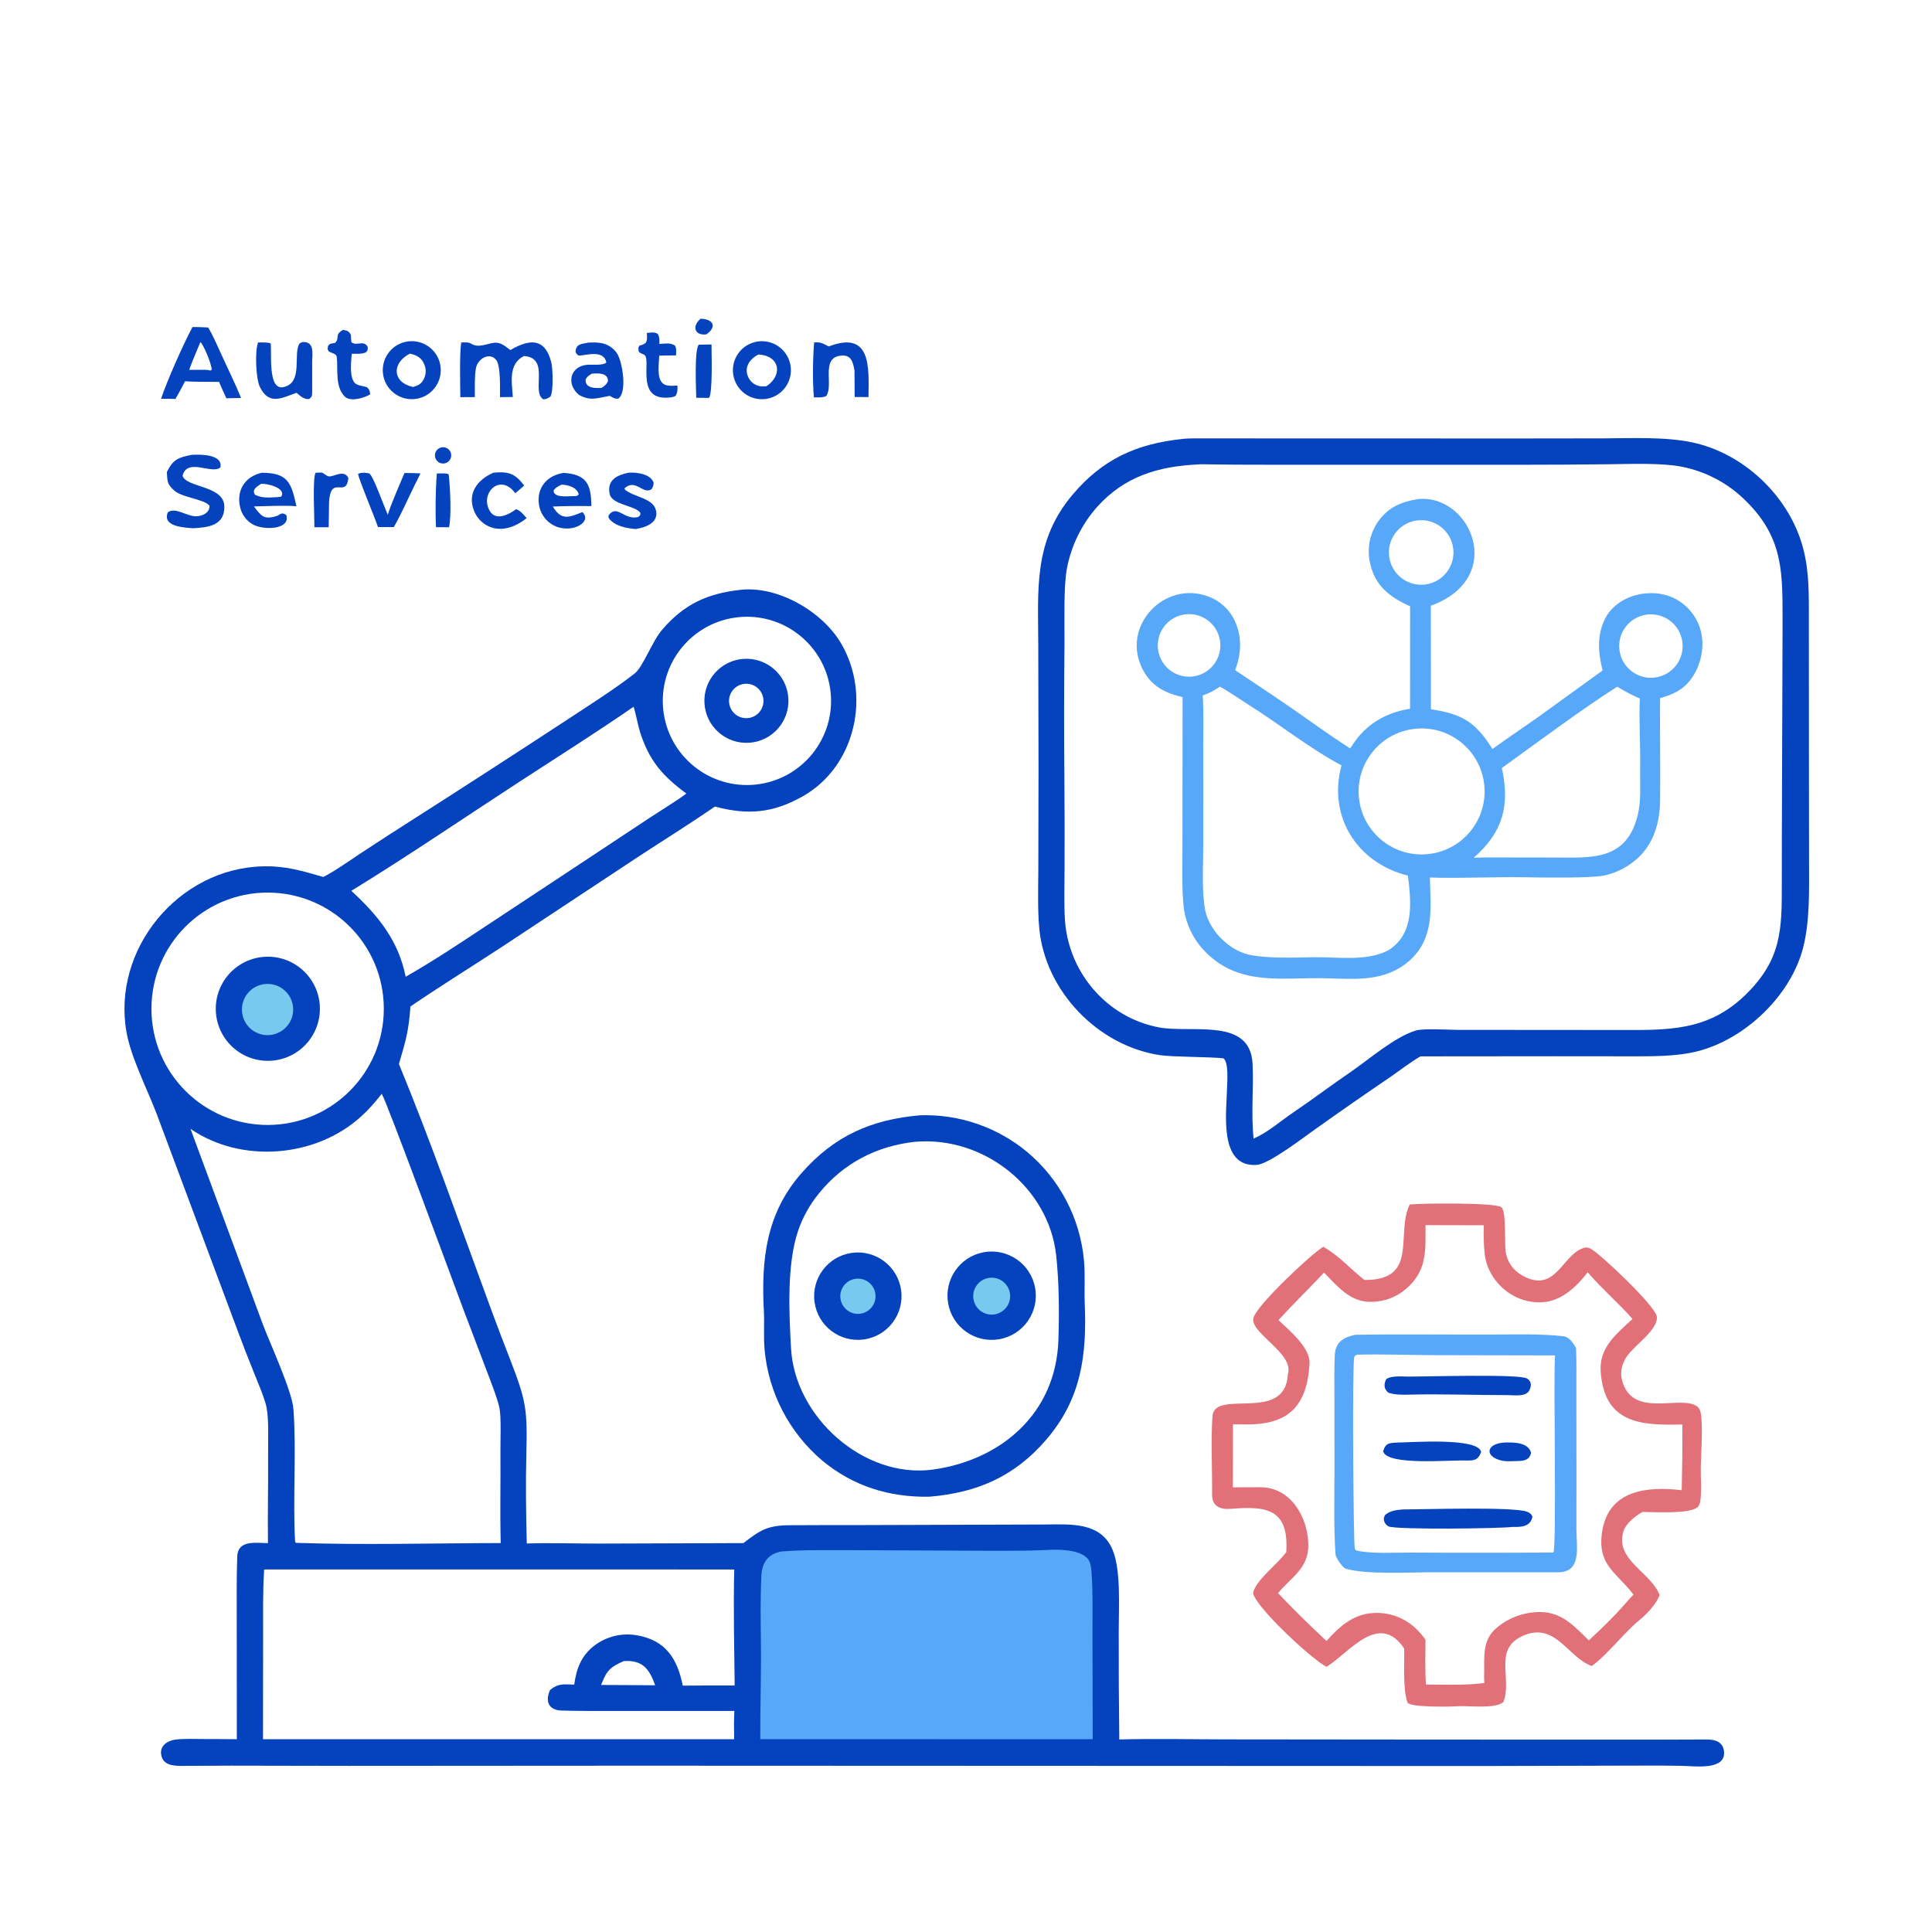
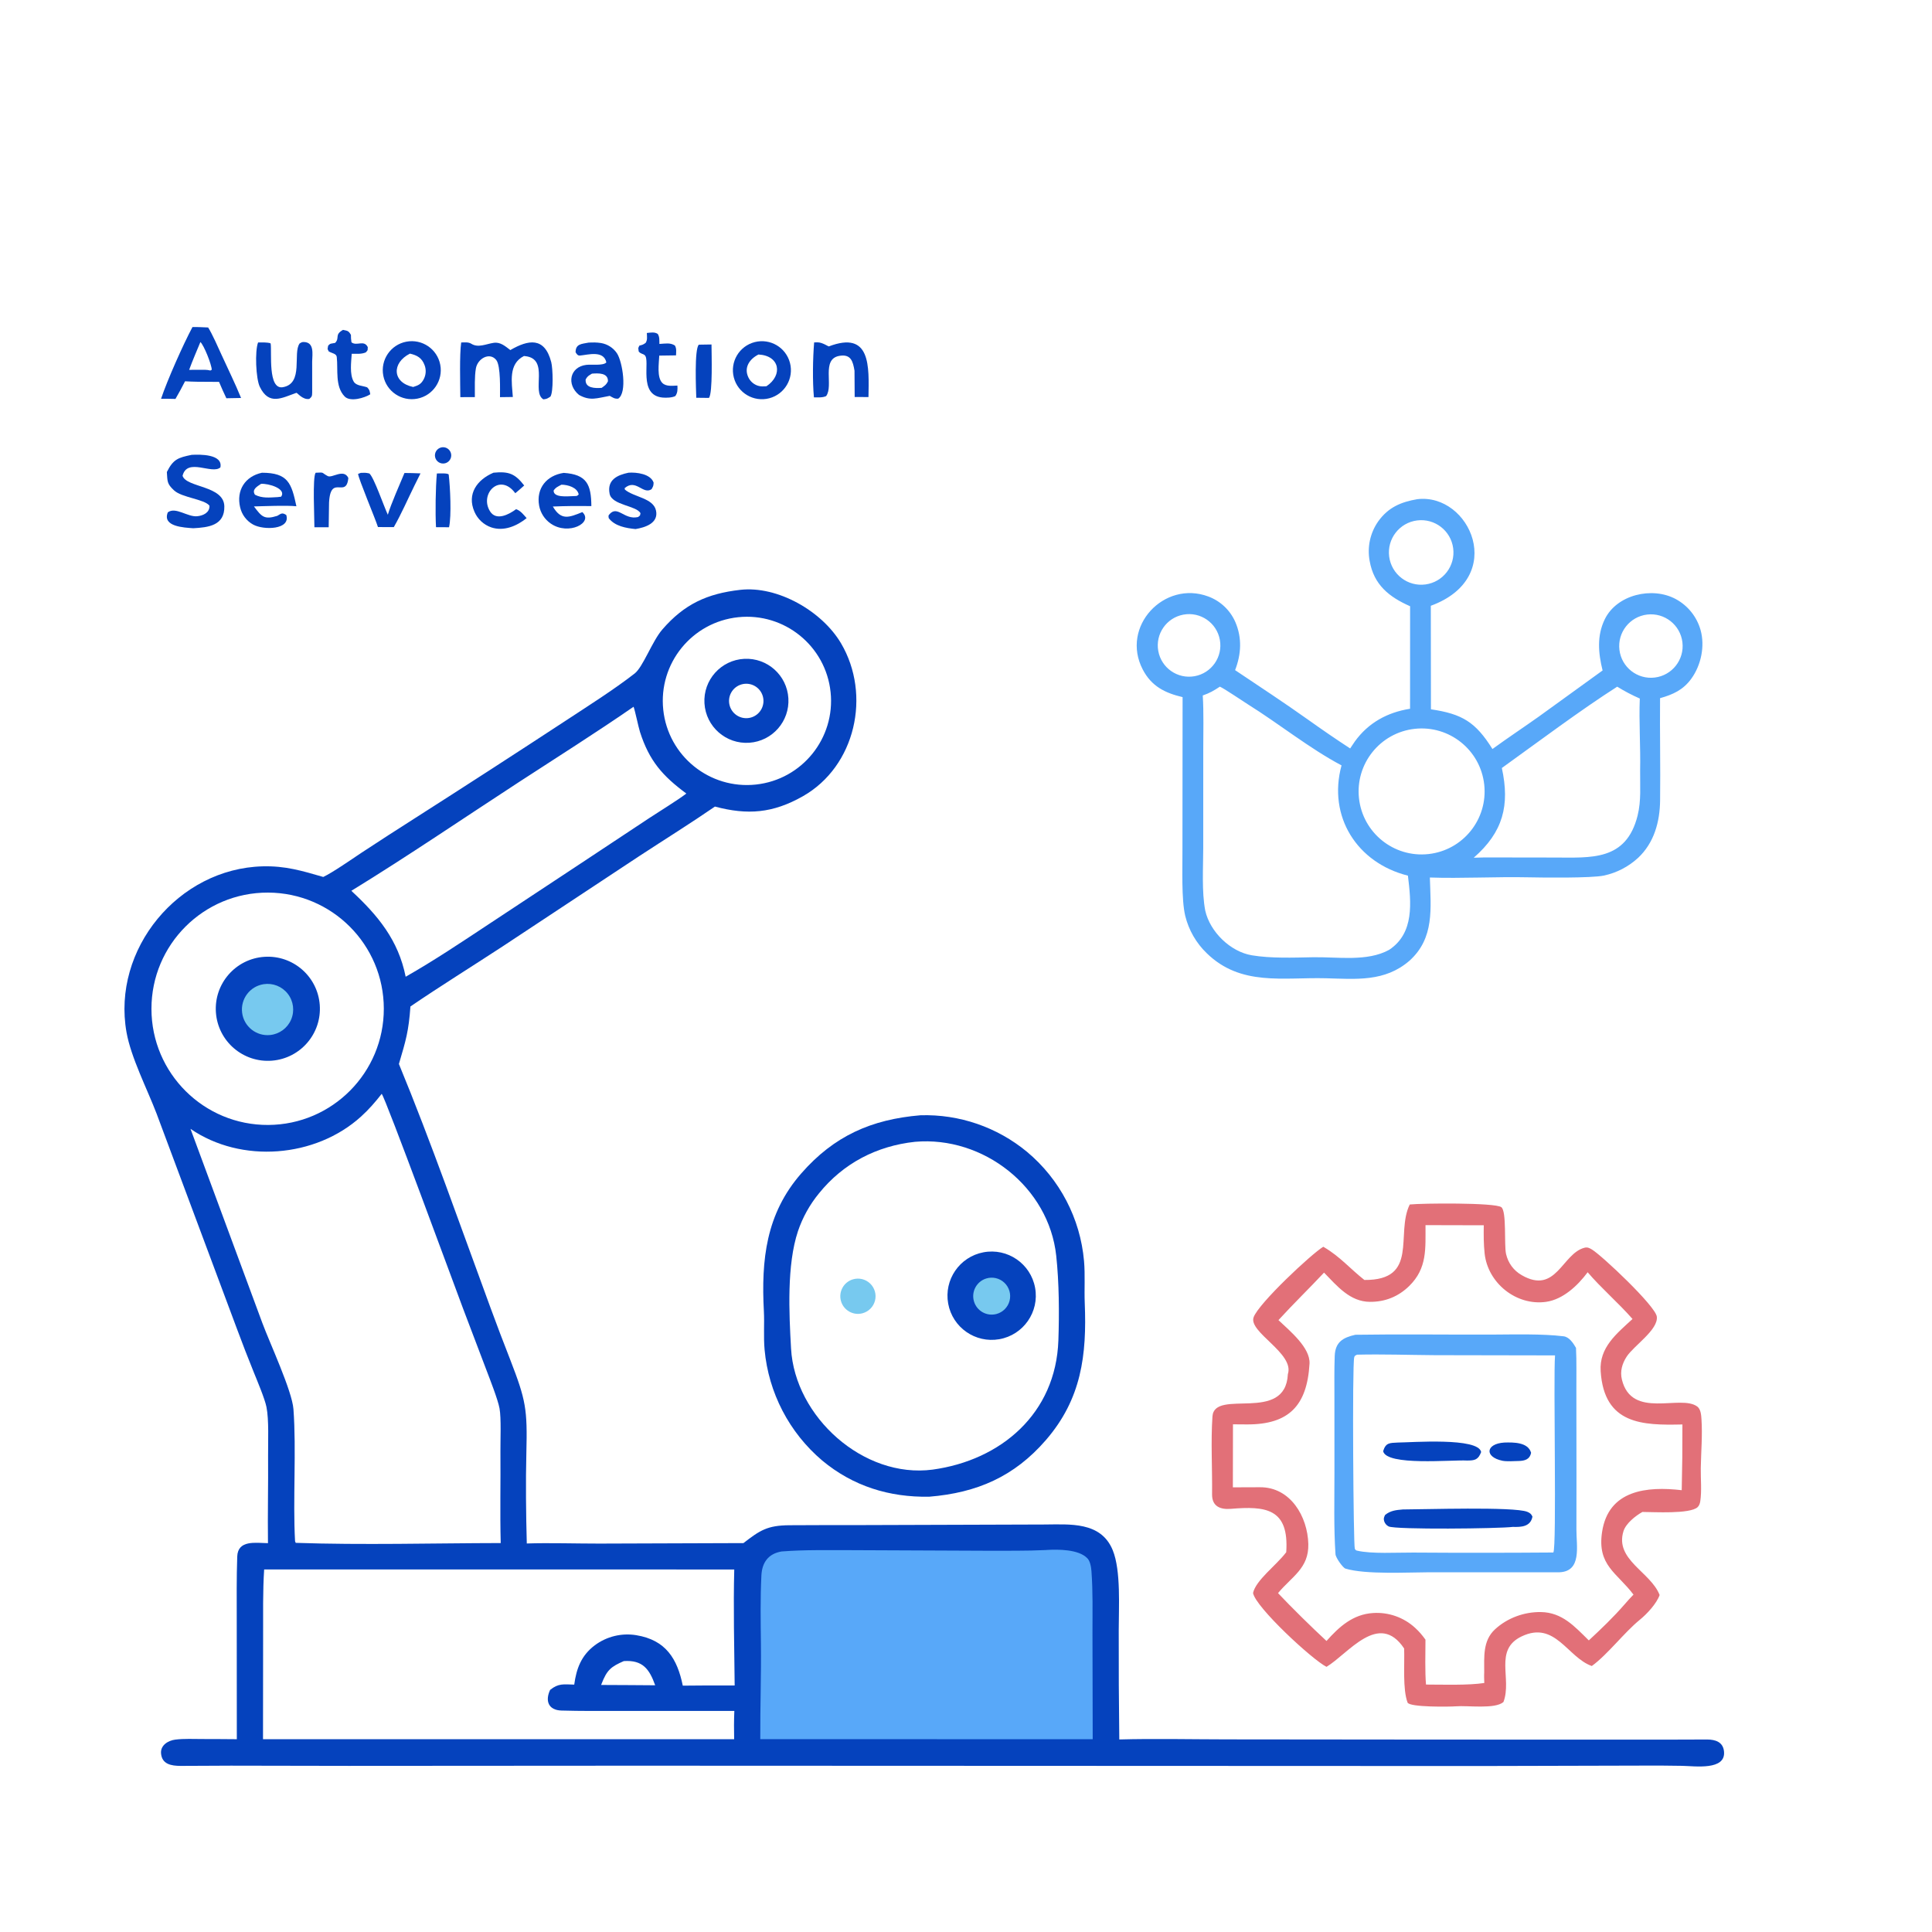
<svg xmlns="http://www.w3.org/2000/svg" width="381" height="381" viewBox="0 0 381 381">
  <path fill="#0542BD" transform="matrix(0.372 0 0 0.372 -0.002 0)" d="M392.348 312.699C412.273 310.396 435.845 324.055 445.857 341.04C461.937 368.319 453.624 406.261 425.55 422.148C409.697 431.12 396.3 432.184 379.008 427.58C366.659 436.09 351.738 445.423 339.007 453.76L266.421 501.734C250.051 512.452 233.797 522.505 217.585 533.548C216.64 546.697 215.219 551.365 211.475 564.036C228.49 605.232 244.477 651.04 259.976 693.121C263.385 702.404 266.895 711.65 270.506 720.856C278.819 742.337 279.627 746.969 279.041 770.247C278.661 785.345 278.845 803.1 279.269 818.232C290.98 817.834 305.787 818.304 317.708 818.289L394.122 818.03C402.899 811.216 406.848 808.644 418.459 808.559C431.447 808.464 444.491 808.484 457.477 808.476L520.049 808.278L553.506 808.171C567.089 808.12 583.61 806.473 589.879 821.768C594.326 832.619 593.054 852.295 593.07 864.249C593.021 883.542 593.12 902.835 593.367 922.127C611.64 921.622 631.975 922.064 650.416 922.083L758.02 922.189L858.029 922.222C873.701 922.224 889.395 922.25 905.066 922.149C909.42 922.183 913.366 923.472 913.922 928.348C915.107 938.72 898.433 936.224 891.773 936.107C884.635 935.979 877.496 935.939 870.357 935.987L784.125 936.205L336.82 936.032L184.776 936.127L122.333 936.016C113.472 935.997 104.572 936.168 95.753 936.138C90.792 936.122 85.859 935.269 85.376 929.515C85.013 925.176 89.157 922.676 92.937 922.205C97.677 921.613 102.6 921.905 107.399 921.894C113.441 921.88 119.509 921.952 125.558 921.99L125.548 920.891L125.508 858.951C125.503 847.67 125.372 836.436 125.769 825.162C126.082 816.247 135.466 817.948 142.061 818.062C141.861 802.664 142.243 787.116 142.123 771.722C142.066 764.452 142.64 752.685 141.254 745.841C140.352 741.389 136.305 731.854 134.506 727.381C131.436 719.801 128.48 712.175 125.639 704.506L82.968 590.239C77.983 577.217 69.447 560.623 67.068 547.214C59.264 503.226 94.568 460.42 139.223 459.265C151.224 458.955 159.955 461.583 171.378 464.893C176.576 462.415 186.499 455.461 191.666 452.04C201.075 445.852 210.532 439.739 220.037 433.7C246.76 416.648 273.377 399.432 299.888 382.052C311.6 374.349 325.516 365.556 336.449 357.034C340.894 353.57 345.69 340.007 351.094 333.742C362.778 320.198 374.974 314.681 392.348 312.699ZM100.992 598.426L139.125 701.463C143.048 712.024 154.854 737.388 155.566 746.989C157.177 768.707 155.21 795.149 156.424 817.06L156.777 817.896C192.111 819.111 229.915 818.068 265.446 818.007C265.022 801.874 265.44 785.56 265.294 769.427C265.241 763.529 265.78 751.827 264.804 746.559C263.928 741.835 259.578 730.792 257.778 726.057L245.469 693.653C240.955 681.684 204.214 581.651 202.348 579.869C198.907 584.28 195.533 588.17 191.373 591.938C167.284 613.757 127.92 616.937 100.992 598.426ZM389.292 907.006L328.431 906.998C318.154 907.005 307.931 907.091 297.659 906.794C290.635 906.591 288.926 901.575 291.643 895.841C296.071 892.278 298.788 892.9 304.418 893.05C305.571 884.572 308.114 877.635 315.317 872.201C321.629 867.499 329.584 865.568 337.349 866.855C352.97 869.436 359.046 879.309 361.963 893.598C371.13 893.492 380.299 893.462 389.467 893.506C389.263 873.699 388.723 851.696 389.249 832.017L140.042 831.995C139.297 843.26 139.512 856.094 139.486 867.504L139.434 921.98L389.193 922.006C389.079 916.688 389.075 912.356 389.292 907.006ZM330.693 880.581C323.882 883.552 321.75 885.298 318.905 892.629L318.675 893.232L333.875 893.307C338.362 893.299 342.849 893.331 347.336 893.403C344.264 884.832 340.717 879.901 330.693 880.581ZM142.25 596.363C176.15 596.162 203.513 568.602 203.474 534.702C203.434 500.801 176.006 473.306 142.106 473.183C107.975 473.059 80.252 500.715 80.292 534.846C80.332 568.977 108.119 596.567 142.25 596.363ZM363.854 420.677C351.292 411.363 344.22 403.441 339.272 388.014C338.457 385.475 336.627 376.504 335.873 374.665C316.068 388.361 295.416 401.363 275.208 414.527C245.862 433.642 216.102 453.935 186.259 472.239C200.305 485.249 211.178 498.343 215.061 517.793C230.215 509.159 244.374 499.667 258.903 490.058L304.705 459.818L344.306 433.602C349.527 430.149 359.139 424.273 363.854 420.677ZM391.356 327.197C366.821 329.746 349.013 351.725 351.609 376.255C354.206 400.785 376.22 418.55 400.745 415.905C425.202 413.268 442.907 391.328 440.318 366.866C437.729 342.404 415.823 324.656 391.356 327.197Z" />
  <path fill="#58A8F9" transform="matrix(0.372 0 0 0.372 -0.002 0)" d="M554.112 821.721L554.817 821.673C560.991 821.288 571.696 821.32 576.262 825.917C577.911 827.33 578.443 830.739 578.606 832.902C579.415 843.621 579.143 854.699 579.148 865.454L579.272 921.996L429.25 921.964L403.047 921.966C402.954 905.102 403.591 888.161 403.387 871.269C403.243 859.286 403.04 847.207 403.634 835.241C403.976 828.35 407.238 823.689 414.304 822.468C426.47 821.503 439.088 821.797 451.325 821.771L523.172 822.081C533.211 822.053 544.17 822.204 554.112 821.721Z" />
  <path fill="#0542BD" transform="matrix(0.372 0 0 0.372 -0.002 0)" d="M140.2 507.23C155.322 506.245 168.41 517.638 169.519 532.752C170.628 547.865 159.343 561.046 144.238 562.279C128.958 563.526 115.59 552.08 114.469 536.79C113.347 521.501 124.901 508.227 140.2 507.23Z" />
  <path fill="#77C9EF" transform="matrix(0.372 0 0 0.372 -0.002 0)" d="M139.764 521.738C144.64 520.984 149.542 522.933 152.569 526.829C155.596 530.726 156.273 535.957 154.338 540.495C152.402 545.034 148.158 548.166 143.25 548.678C135.917 549.444 129.312 544.221 128.366 536.909C127.42 529.597 132.478 522.865 139.764 521.738Z" />
  <path fill="#0542BD" transform="matrix(0.372 0 0 0.372 -0.002 0)" d="M394.575 349.26C406.783 348.645 417.208 357.978 417.941 370.179C418.674 382.381 409.442 392.896 397.248 393.746C384.887 394.608 374.197 385.221 373.453 372.853C372.71 360.484 382.199 349.885 394.575 349.26ZM398.129 380.368C402.96 378.981 405.761 373.95 404.395 369.113C403.03 364.277 398.011 361.454 393.168 362.798C388.296 364.151 385.452 369.208 386.826 374.074C388.2 378.941 393.269 381.763 398.129 380.368Z" />
-   <path fill="#0542BD" transform="matrix(0.372 0 0 0.372 -0.002 0)" d="M626.795 232.702C627.874 232.49 631.366 232.409 632.478 232.401L803.808 232.449L850.229 232.39C865.063 232.316 882.874 231.479 897.203 234.546C922.085 239.872 943.858 259.003 953.212 282.539C958.085 294.801 958.844 306.517 958.905 319.676L958.981 422.08L959.027 457.316C959.038 471.822 959.496 488.385 955.868 502.438C949.319 527.804 925.298 550.742 900.084 557.256C888.622 560.217 874.877 559.968 863.011 559.969L825.75 559.933L753.033 559.998C747.877 562.95 742.135 567.43 737.113 570.896C723.694 580.003 710.378 589.261 697.168 598.668C690.748 603.18 672.788 617.039 666.292 617.523C645.745 619.054 650.281 589.176 650.491 576.499C650.526 574.387 651.525 563.103 648.557 561.038C642.06 560.24 621.627 560.361 614.972 559.363C581.952 554.412 553.969 525.297 550.935 492.028C550.009 481.866 550.407 470.688 550.442 460.437L550.548 407.519L550.413 342.217C550.351 312.412 547.731 286.915 568.606 262.232C584.603 243.319 602.448 235.304 626.795 232.702ZM664.574 603.59C672.081 600.332 678.732 594.389 685.697 589.665C696.094 582.613 705.286 575.602 715.861 568.386C725.318 561.934 739.928 549.232 750.893 546.232C754.868 545.144 768.183 545.937 772.811 545.952L816.75 545.988L856.486 546.019C883.523 546.016 905.426 547.28 926.105 526.609C944.552 508.168 944.614 492.431 944.577 468.281L944.619 439.883L944.976 331.643C944.911 304.544 946.041 285.76 925.499 265.525C916.129 256.147 904.151 249.809 891.126 247.338C880.388 245.322 864.009 245.989 852.711 246.108C837.436 246.286 822.161 246.378 806.885 246.383L678.071 246.387C664.298 246.384 650.521 246.346 636.748 246.107C636.213 246.098 635.471 246.172 634.934 246.219C614.048 247.237 596.15 252.524 581.679 268.655C573.38 277.976 567.8 289.398 565.547 301.674C563.811 310.811 564.372 330.387 564.315 340.785C564.053 365.16 564.037 389.536 564.268 413.91C564.398 429.653 564.423 445.396 564.344 461.138C564.33 469.209 564.038 479.612 564.534 487.522C565.618 504.239 573.341 519.829 585.983 530.82C594.191 537.995 604.194 542.803 614.922 544.731C632.434 547.719 662.797 539.393 664.017 563.89C664.662 576.83 663.149 590.423 664.574 603.59Z" />
  <path fill="#58A8F9" transform="matrix(0.372 0 0 0.372 -0.002 0)" d="M751.317 264.629C779.29 261.237 799.315 306.175 758.508 321.138L758.575 376.013C775.172 378.475 782.235 382.762 791.183 397.071C799.085 391.313 807.698 385.608 815.749 379.889L849.57 355.431C847.298 346.254 846.449 337.028 850.748 328.249C857.171 315.132 875.944 310.875 888.343 317.567C894.786 321.037 899.543 326.975 901.521 334.02C903.904 342.559 901.787 352.619 896.633 359.759C892.29 365.776 886.838 368.207 880.039 370.118C879.873 388.18 880.281 406.345 880.057 424.412C879.917 435.706 876.884 446.821 868.385 454.775C863.28 459.48 857.002 462.724 850.21 464.166C843.656 465.559 817.71 465.248 810.021 465.079C793.419 464.715 774.338 465.763 758.005 465.184C758.464 481.524 760.569 497.293 747.157 509.333C734.077 520.626 718.9 519.01 702.847 518.597C680.147 518.013 657.782 522.909 639.759 505.354C634.137 499.953 630.168 493.063 628.316 485.49C626.223 476.702 626.921 460.171 626.846 450.491L626.92 369.561C617.652 367.379 610.444 363.863 605.796 354.918C593.938 332.102 617.197 307.471 640.54 316.21C646.965 318.584 652.144 323.475 654.883 329.753C658.512 338.167 658.018 346.855 654.757 355.251C667.737 363.965 680.82 372.525 693.554 381.593C700.863 386.8 708.225 391.876 715.75 396.766C716.534 395.532 717.35 394.318 718.195 393.125C725.385 383.137 735.502 377.628 747.502 375.728L747.528 321.38C736.411 316.46 728.305 310.063 726.075 297.316C724.72 289.98 726.381 282.408 730.682 276.313C736.034 268.879 742.779 266.11 751.317 264.629ZM637.613 368.686C638.18 377.38 637.873 388.819 637.88 397.679L637.867 449.56C637.85 459.92 637.019 472.797 638.932 482.739C641.465 494.01 652.242 504.503 663.597 506.417C673.692 508.118 685.614 507.656 695.928 507.458C709.061 507.206 724.773 509.94 736.403 503.535C749.871 494.633 748.099 478.399 746.371 464.203C719.423 457.449 703.784 432.914 711.179 405.744C694.397 396.896 677.835 383.547 661.591 373.419C658.931 371.761 649.044 365.022 646.686 364.012C643.395 366.178 641.426 367.347 637.613 368.686ZM627.364 325.826C618.37 327.475 612.405 336.091 614.029 345.09C615.653 354.089 624.254 360.076 633.257 358.476C642.294 356.87 648.31 348.23 646.679 339.197C645.049 330.164 636.393 324.172 627.364 325.826ZM793.091 454.552L823.995 454.598C843.335 454.606 862.088 456.6 868.129 432.36C870.118 424.378 869.38 416.56 869.471 408.433C869.746 396.236 868.788 382.333 869.297 370.311C865.164 368.499 861.165 366.398 857.327 364.023C838.229 376.187 814.921 393.655 796.164 407.134C800.492 426.952 796.82 441.124 781.266 454.69C785.352 454.518 788.997 454.507 793.091 454.552ZM873.212 325.788C863.976 326.884 857.384 335.269 858.498 344.502C859.613 353.736 868.011 360.312 877.243 359.178C886.447 358.048 893 349.679 891.888 340.472C890.777 331.265 882.422 324.696 873.212 325.788ZM750.004 386.364C731.673 388.367 718.434 404.848 720.432 423.179C722.43 441.511 738.907 454.754 757.239 452.761C775.579 450.768 788.828 434.282 786.829 415.944C784.831 397.605 768.342 384.36 750.004 386.364ZM751.26 275.892C741.852 277.081 735.204 285.695 736.44 295.097C737.676 304.5 746.323 311.104 755.719 309.821C765.049 308.547 771.596 299.974 770.369 290.638C769.142 281.302 760.603 274.712 751.26 275.892Z" />
  <path fill="#E27078" transform="matrix(0.372 0 0 0.372 -0.002 0)" d="M747.344 638.522C753.658 637.846 792.456 637.465 795.878 639.943C798.791 642.052 797.299 660.07 798.397 664.767C799.523 669.585 802.358 673.481 806.649 675.961C824.976 686.554 828.075 664.525 839.988 661.448C841.56 661.042 842.646 661.613 843.969 662.417C849.211 665.606 877.655 692.341 878.321 697.992C879.144 704.968 866.114 713.354 862.319 719.205C859.932 722.884 858.746 726.991 859.807 731.333C865.006 752.623 890.843 739.05 899.733 745.616C901.674 747.049 901.854 750.247 901.999 752.469C902.56 761.022 901.762 769.746 901.625 778.309C901.536 783.878 902.192 790.369 901.358 795.829C901.185 796.959 900.785 798.211 899.918 798.998C895.815 802.723 876.607 801.53 870.681 801.521C867.029 803.56 861.936 807.595 860.65 811.695C855.882 826.896 875.174 833.404 879.804 845.565C878.152 850.16 873.125 855.562 869.331 858.656C860.898 865.531 852.369 876.985 843.857 883.19C830.952 878.647 824.439 859.043 806.713 867.463C791.722 874.583 801.696 889.868 797.018 902.27C792.534 906.191 777.93 904.03 771.841 904.551C768.936 904.8 747.13 905.149 746.171 902.536C743.522 895.311 744.674 882.278 744.367 873.89C730.952 853.819 714.776 876.675 703.215 883.628C695.633 879.82 665.666 852.066 664.274 844.501C665.68 837.814 676.496 829.813 681.49 823.332L681.867 822.836C683.441 799.523 670.888 798.355 652.5 799.866C646.964 800.321 642.566 798.615 642.547 792.334C642.72 778.828 641.837 764.176 642.752 750.874C643.784 735.849 681.449 754.81 682.729 728.465C686.386 717.395 661.665 706.197 664.584 698.274C667.339 690.796 695.32 664.642 701.504 660.931L701.88 661.147C710.431 666.195 715.658 672.509 723.292 678.538C752.496 678.755 739.655 654.087 747.344 638.522ZM701.906 674.643C693.976 683.115 685.516 691.29 677.743 699.824C683.755 705.538 694.705 714.436 694.209 722.938C692.911 745.168 683.253 755.208 661.04 755.114L653.629 755.059L653.575 788.475C658.363 788.411 663.114 788.457 667.925 788.418C684.071 788.287 693.2 803.925 693.574 818.493C693.905 831.44 684.75 835.786 677.515 844.548C684.975 852.444 695.219 862.504 703.213 869.917C709.959 862.334 717.234 855.751 727.935 855.095C736.104 854.567 744.135 857.397 750.167 862.931C752.357 864.926 753.942 866.814 755.673 869.214C755.657 875.83 755.373 886.611 755.966 893.018C764.962 893.037 778.294 893.496 786.858 892.188C786.813 890.448 786.695 888.322 786.813 886.616C786.843 878.377 785.987 869.834 792.489 863.79C799.003 857.736 807.98 854.458 816.819 854.585C828.148 854.748 834.705 862.186 842.268 869.612C848.908 863.444 855.287 857.346 861.237 850.502C862.705 848.813 864.377 846.912 865.956 845.335C857.115 833.626 846.655 829.891 849.288 812.21C852.626 789.787 873.152 787.845 891.523 789.984C891.804 778.371 891.926 766.755 891.889 755.138C870.799 755.63 850.386 755.225 848.55 726.899C847.733 714.303 856.984 707.036 865.438 699.219C857.967 690.692 848.744 682.783 841.658 674.445C836.404 681.523 828.587 688.879 819.593 690.139C803.856 692.344 788.754 680.229 787.042 664.533C786.495 659.511 786.505 654.566 786.583 649.544L755.696 649.468C755.638 661.8 756.736 672.298 747.014 681.777C741.315 687.334 734.325 690.186 726.233 690.134C715.643 690.067 708.864 681.779 701.906 674.643Z" />
  <path fill="#58A8F9" transform="matrix(0.372 0 0 0.372 -0.002 0)" d="M718.511 707.587C742.675 707.209 767.063 707.583 791.345 707.488C802.56 707.444 817.762 707.024 828.91 708.401C831.958 708.778 834.005 712.049 835.475 714.525C835.837 721.282 835.637 730.083 835.672 736.961L835.724 781.937L835.694 810.833C835.679 819.728 838.649 833.053 826.625 833.499L757.299 833.498C746.87 833.504 723.852 834.787 713.266 831.55C711.902 831.133 708.106 825.81 707.979 823.925C707.022 809.772 707.431 795.11 707.423 780.838L707.41 741.012C707.409 733.627 707.292 726.252 707.564 718.871C707.838 711.451 711.913 709.066 718.511 707.587ZM823.459 823.011C825.333 820.446 823.406 730.791 824.36 718.524L760.5 718.405C746.892 718.303 732.969 717.824 719.396 718.141C718.524 718.625 718.199 718.525 717.911 719.536C716.769 723.558 717.47 819.389 718.216 820.964C718.498 821.56 718.696 821.857 719.317 822.007C727.034 823.868 740.87 822.983 749.159 823.046C773.926 823.216 798.693 823.205 823.459 823.011Z" />
  <path fill="#0542BD" transform="matrix(0.372 0 0 0.372 -0.002 0)" d="M743.681 800.194C754.238 800.191 802.664 798.614 809.643 801.445C810.992 801.992 811.831 802.609 812.388 804.002C811.37 809.432 806.307 809.575 801.956 809.442C794.75 810.364 739.988 810.972 736.178 809.204C735.039 808.676 734.093 807.539 733.753 806.313C733.384 804.98 733.701 804.285 734.28 803.098C737.188 800.762 740.08 800.503 743.681 800.194Z" />
-   <path fill="#0542BD" transform="matrix(0.372 0 0 0.372 -0.002 0)" d="M746.285 729.747C755.157 729.841 804.928 728.264 809.424 730.731C810.462 731.3 811.218 732.201 811.473 733.375C811.763 734.704 811.055 737.007 810.068 738.014C807.713 740.417 802.454 739.596 799.375 739.576C781.689 739.601 764.014 738.878 746.328 739.343C742.847 739.434 739.363 739.378 736.018 738.303C733.558 736.249 733.533 733.9 734.821 731.185C737.311 729.193 742.897 729.735 746.285 729.747Z" />
  <path fill="#0542BD" transform="matrix(0.372 0 0 0.372 -0.002 0)" d="M740.915 764.729C748.327 764.668 783.814 761.91 785.19 769.778C783.593 773.977 781.713 774.238 777.754 774.261C769.594 773.797 735.021 777.234 733.237 769.295C734.641 764.718 736.718 764.962 740.915 764.729Z" />
  <path fill="#0542BD" transform="matrix(0.372 0 0 0.372 -0.002 0)" d="M797.428 764.729C802.242 764.581 810.063 764.457 811.671 770.162C810.994 773.629 808.408 774.407 805.125 774.499C802.661 774.561 798.731 774.848 796.425 774.367C786.893 772.382 787.539 765.373 797.428 764.729Z" />
  <path fill="#0542BD" transform="matrix(0.372 0 0 0.372 -0.002 0)" d="M487.982 591.223C508.537 590.609 528.612 597.505 544.453 610.619C561.819 625.126 572.694 645.951 574.673 668.492C575.313 675.881 574.754 683.535 575.051 690.759C576.185 718.371 573.328 741.571 554.483 763.374C537.705 782.785 517.923 791.361 492.625 793.436C471.453 793.821 452.23 787.874 435.862 774.246C418.378 759.418 407.414 738.318 405.329 715.488C404.706 708.462 405.304 701.743 404.954 695.145C403.51 667.879 406.031 643.484 424.776 622.047C442.152 602.176 461.962 593.395 487.982 591.223ZM494.4 779.076C530.649 774.106 559.738 749.345 561.075 710.564C561.573 696.128 561.464 679.972 559.933 665.701C556.034 629.352 521.344 602.107 485.062 605.296C464.753 607.498 447.064 616.645 434.159 632.629C429.269 638.578 425.498 645.364 423.028 652.659C417.036 670.608 418.304 696.068 419.358 714.893C421.383 751.052 457.744 783.912 494.4 779.076Z" />
  <path fill="#0542BD" transform="matrix(0.372 0 0 0.372 -0.002 0)" d="M521.343 663.872C534.11 661.457 546.403 669.899 548.733 682.682C551.063 695.465 542.54 707.701 529.742 709.946C517.063 712.171 504.966 703.744 502.658 691.081C500.349 678.417 508.695 666.264 521.343 663.872Z" />
  <path fill="#77C9EF" transform="matrix(0.372 0 0 0.372 -0.002 0)" d="M522.818 677.759C526.202 676.71 529.889 677.57 532.459 680.009C535.03 682.448 536.083 686.084 535.213 689.519C534.343 692.954 531.686 695.651 528.265 696.572C523.111 697.961 517.794 694.966 516.309 689.839C514.825 684.711 517.719 679.339 522.818 677.759Z" />
-   <path fill="#0542BD" transform="matrix(0.372 0 0 0.372 -0.002 0)" d="M451.362 664.21C464.099 662.319 475.934 671.178 477.709 683.932C479.484 696.686 470.518 708.44 457.748 710.098C445.142 711.736 433.571 702.909 431.818 690.318C430.066 677.728 438.787 666.077 451.362 664.21Z" />
  <path fill="#77C9EF" transform="matrix(0.372 0 0 0.372 -0.002 0)" d="M452.092 678.228C455.32 677.245 458.828 678.078 461.269 680.409C463.709 682.74 464.703 686.206 463.869 689.476C463.034 692.746 460.501 695.312 457.243 696.189C452.317 697.514 447.239 694.645 445.833 689.742C444.427 684.839 447.213 679.715 452.092 678.228Z" />
  <path fill="#0542BD" transform="matrix(0.372 0 0 0.372 -0.002 0)" d="M270.542 185.578C280.038 180.084 288.717 178.4 292.23 191.986C293.101 195.35 293.448 207.699 291.799 210.243C290.204 211.253 289.988 211.503 288.062 211.705C281.516 207.827 291.499 190.204 278.422 188.794L277.768 188.729C269.379 192.959 271.341 202.626 271.867 210.456L265.066 210.542C265.029 207.084 265.542 193.93 263.076 190.845C259.587 186.481 253.196 190.044 252.28 195.315C251.51 199.745 251.77 205.521 251.732 210.519L244.035 210.538C243.981 203.447 243.559 187.838 244.498 181.558C246.42 181.499 248.323 181.269 249.9 182.255C253.531 184.527 257.672 182.344 261.721 181.743C265.286 181.214 267.8 183.498 270.542 185.578Z" />
  <path fill="#0542BD" transform="matrix(0.372 0 0 0.372 -0.002 0)" d="M102.038 173.375C104.623 173.308 107.719 173.505 110.343 173.603C112.397 176.751 115.819 184.518 117.441 188.081C120.841 195.551 124.727 203.414 127.798 210.974L120.007 211.121C118.614 208.302 117.374 205.331 116.121 202.442L111.125 202.412C106.648 202.41 102.587 202.396 98.101 202.127C96.498 205.293 94.804 208.412 93.02 211.48C90.63 211.379 87.812 211.414 85.387 211.39C88.722 201.454 97.095 182.651 102.038 173.375ZM100.277 196.063L108.625 196.034C110.025 196.14 110.187 196.095 111.539 196.418L112.266 196.006C112.165 193.17 108.139 183.071 106.242 181.318C104.256 186.118 102.043 191.206 100.277 196.063Z" />
  <path fill="#0542BD" transform="matrix(0.372 0 0 0.372 -0.002 0)" d="M215.414 181.137C223.744 179.549 231.788 185.005 233.392 193.332C234.996 201.66 229.555 209.713 221.231 211.333C212.884 212.958 204.804 207.499 203.196 199.149C201.588 190.8 207.062 182.73 215.414 181.137ZM219.037 205.147C221.708 204.308 223.209 203.703 224.606 201.076C225.836 198.776 226.016 196.058 225.1 193.616C223.674 189.738 221.127 188.332 217.327 187.463C207.592 192.343 207.864 202.82 219.037 205.147Z" />
  <path fill="#0542BD" transform="matrix(0.372 0 0 0.372 -0.002 0)" d="M400.122 181.351C408.33 179.266 416.678 184.21 418.797 192.409C420.915 200.609 416.005 208.978 407.815 211.129C399.577 213.293 391.149 208.349 389.019 200.102C386.888 191.856 391.866 183.448 400.122 181.351ZM406.328 204.752C415.13 198.855 413.453 188.506 402.078 187.933C397.331 190.329 394.179 194.912 396.801 200.186C397.829 202.251 399.654 203.808 401.855 204.499C403.386 204.979 404.753 204.838 406.328 204.752Z" />
  <path fill="#0542BD" transform="matrix(0.372 0 0 0.372 -0.002 0)" d="M101.617 241.123C105.963 240.872 118.266 240.689 116.839 247.775C112.439 251.733 99.247 242.407 96.786 252.224C98.738 258.55 118.689 257.32 118.93 268.403C119.152 278.643 110.4 279.601 102.44 280.032C97.524 279.664 85.907 279.213 88.966 271.612C93.071 268.495 99.463 274.193 104.579 273.668C107.748 273.343 111.218 271.748 111.051 268.083C108.384 264.593 96.418 263.835 92.262 259.953C88.465 256.408 88.816 255.295 88.459 250.229C91.844 243.416 94.441 242.603 101.617 241.123Z" />
  <path fill="#0542BD" transform="matrix(0.372 0 0 0.372 -0.002 0)" d="M311.99 181.628C314.244 181.506 316.339 181.484 318.583 181.842C322.005 182.405 325.049 184.341 327.011 187.201C330.033 191.616 332.648 208.252 327.7 211.349C325.741 211.459 324.968 210.802 323.236 209.858C316.419 211.048 312.967 212.734 306.917 209.344C300.249 203.813 301.998 194.547 310.767 193.43C313.588 193.071 319.783 193.996 321.445 192.12C320.048 185.527 311.605 188.124 307.455 188.487C306.214 188.595 305.681 187.608 305.134 186.723C305.162 182.264 308.287 182.357 311.99 181.628ZM318.958 205.613C320.761 204.275 321.283 204.082 322.288 202.17C322.47 197.533 317.128 197.828 313.822 198.073C311.941 199.23 311.566 199.305 310.473 201.121C310.068 205.909 315.565 205.845 318.958 205.613Z" />
  <path fill="#0542BD" transform="matrix(0.372 0 0 0.372 -0.002 0)" d="M138.877 250.607C152.73 250.654 154.516 256.099 157.132 268.374C151.804 267.838 140.15 268.322 134.63 268.471C138.732 273.927 140.108 275.625 147.008 273.455C149.082 272.206 149.634 271.626 151.76 273.006C154.211 280.827 139.811 281.172 134.228 278.104C130.723 276.183 128.206 272.857 127.31 268.963C125.189 259.978 129.861 252.532 138.877 250.607ZM147.125 263.536L149.022 263.309C152.072 259.042 142.191 256.175 138.382 256.509C136.211 257.992 133.379 259.481 135.167 262.269C138.991 264.247 142.856 263.742 147.125 263.536Z" />
  <path fill="#0542BD" transform="matrix(0.372 0 0 0.372 -0.002 0)" d="M298.835 250.685C311.071 251.502 313.406 256.807 313.497 268.277C306.402 268.191 300.167 268.223 293.083 268.518C297.484 276.052 301.603 274.369 308.722 271.471C314.733 277.064 301.429 284.071 292.005 277.594C288.744 275.361 286.513 271.914 285.81 268.024C284.17 258.8 289.815 252.035 298.835 250.685ZM303.625 263.014C305.675 262.862 305.683 263.233 306.791 262.121C306.021 258.356 301.041 256.986 297.642 256.94C295.774 257.965 294.644 258.331 293.499 260.032C293.338 263.95 300.887 263.076 303.625 263.014Z" />
  <path fill="#0542BD" transform="matrix(0.372 0 0 0.372 -0.002 0)" d="M136.825 181.53C137.946 181.518 139.068 181.523 140.189 181.545C140.565 181.552 143.419 181.677 143.491 182.151C144.184 186.706 141.874 206.632 149.92 205.268C161.16 203.362 155.083 187.183 158.844 182.083C159.734 181.55 160.073 181.264 161.191 181.311C166.679 181.54 165.596 187.554 165.49 191.654C165.475 197.067 165.501 202.565 165.499 207.981C165.498 210.195 165.209 210.349 163.996 211.476C160.42 212.11 157.577 208.102 157.138 208.253C149.548 210.867 142.617 215.205 137.717 205.023C135.653 200.736 135.04 186.107 136.825 181.53Z" />
  <path fill="#0542BD" transform="matrix(0.372 0 0 0.372 -0.002 0)" d="M431.595 181.521C432.049 181.51 432.502 181.499 432.955 181.488L433.519 181.492C435.926 181.486 439.177 183.714 439.356 183.646C461.793 175.069 460.671 194.356 460.403 210.491L453.086 210.457L452.998 196.541C452.184 191.627 451.128 187.579 444.986 188.649C435.173 190.36 442.065 204.494 437.947 209.989C435.951 210.88 433.74 210.638 431.485 210.641C430.688 202.171 430.896 189.982 431.595 181.521Z" />
  <path fill="#0542BD" transform="matrix(0.372 0 0 0.372 -0.002 0)" d="M333.198 250.591C337.427 250.279 344.933 251.193 346.5 255.858C346.392 257.753 346.283 257.738 345.407 259.344C340.826 262.416 337.117 253.541 331.121 258.801L331.288 259.554C336.024 263.594 346.354 263.971 347.774 270.673C349.197 277.388 341.953 279.636 336.918 280.467C331.945 279.986 325.871 278.947 322.688 274.647C322.621 273.684 322.396 273.456 322.908 272.833C327.361 267.424 330.819 275.832 338.274 274.091C339.571 272.998 339.187 273.665 339.533 272.064C337.449 267.99 324.403 267.872 323.179 261.782C321.684 254.345 327.338 251.803 333.198 250.591Z" />
  <path fill="#0542BD" transform="matrix(0.372 0 0 0.372 -0.002 0)" d="M261.607 250.59C269.699 249.804 273.023 251.078 277.891 257.369C276.478 258.732 274.686 260.172 273.169 261.462C264.995 250.359 254.004 261.836 259.782 271.063C263.123 276.396 270.006 272.606 273.6 269.927C275.978 270.716 277.534 272.816 279.183 274.672C273.997 278.847 267.09 281.828 260.426 279.575C256.424 278.194 253.19 275.188 251.519 271.298C247.385 261.833 252.944 254.278 261.607 250.59Z" />
  <path fill="#0542BD" transform="matrix(0.372 0 0 0.372 -0.002 0)" d="M191.317 250.667C193.388 250.612 193.829 250.543 195.809 250.994C198.219 252.997 203.469 268.323 205.599 272.879C207.266 267.212 212.044 256.469 214.423 250.742C217.069 250.699 220.232 250.872 222.921 250.957L219.748 257.338C216.143 264.68 212.81 272.359 208.778 279.425L200.37 279.409C198.995 274.998 190.021 253.757 189.835 251.217L191.317 250.667Z" />
  <path fill="#0542BD" transform="matrix(0.372 0 0 0.372 -0.002 0)" d="M181.842 174.871C184.317 175.409 184.739 175.297 186.04 177.518C186.065 179.183 186.069 179.764 186.324 181.453C189.073 183.688 192.991 179.952 194.974 184.015C194.814 186.144 195.206 185.27 193.934 186.801C191.647 187.809 189.04 187.538 186.461 187.537C186.194 191.891 185.258 198.399 187.502 202.268C188.839 204.573 192.194 204.427 194.657 205.342C195.983 206.726 195.93 207.154 196.297 209.012C193.254 210.958 185.683 213.228 182.722 210.19C177.515 204.849 179.295 196.011 178.53 189.246C178.326 187.438 176.064 187.323 174.286 186.299C173.418 184.511 173.643 185.479 173.971 183.232C175.168 181.899 175.458 182.247 177.666 181.776C180.283 179.074 177.146 177.513 181.842 174.871Z" />
  <path fill="#0542BD" transform="matrix(0.372 0 0 0.372 -0.002 0)" d="M342.904 176.521C344.961 176.315 346.994 175.883 348.68 177.013C349.719 178.568 349.52 180.407 349.566 182.331C352.759 182.163 355.237 181.549 357.777 183.153C358.739 184.819 358.444 186.428 358.373 188.391L349.493 188.513C349.326 192.609 348.118 200.112 351.171 203.063C353.17 204.995 356.542 204.493 359.117 204.398C359.227 206.521 359.247 208.2 358.033 209.942C356.306 210.851 353.138 210.948 351.191 210.754C338.098 209.451 344.91 191.037 341.792 188.305C340.742 187.385 339.77 187.714 338.605 186.354C338.369 184.064 338.116 185.038 338.949 183.23C340.644 182.765 340.759 182.823 342.252 181.79C343.309 180.235 342.976 178.462 342.904 176.521Z" />
  <path fill="#0542BD" transform="matrix(0.372 0 0 0.372 -0.002 0)" d="M167.334 250.611C172.252 250.406 169.96 250.319 173.715 252.364C176.058 253.639 182.214 248.23 184.669 253.377C183.54 265.338 174.1 249.146 174.387 269.895L174.25 279.512L166.682 279.507C166.72 275.027 165.596 252.841 167.334 250.611Z" />
  <path fill="#0542BD" transform="matrix(0.372 0 0 0.372 -0.002 0)" d="M370.484 182.717L377.188 182.614C377.201 187.768 377.886 208.125 375.862 210.941L369.117 210.867C369 206.77 368.023 184.954 370.484 182.717Z" />
  <path fill="#0542BD" transform="matrix(0.372 0 0 0.372 -0.002 0)" d="M231.598 251.008C232.671 250.977 237.77 250.698 237.881 251.64C238.669 258.311 239.408 273.361 238.06 279.506L231.143 279.467C230.721 271.958 230.914 258.493 231.598 251.008Z" />
-   <path fill="#0542BD" transform="matrix(0.372 0 0 0.372 -0.002 0)" d="M371.373 168.961C377.665 169.065 380.574 172.86 374.501 177.239C368.597 178.078 366.444 173.315 371.373 168.961Z" />
  <path fill="#0542BD" transform="matrix(0.372 0 0 0.372 -0.002 0)" d="M233.864 237.21C235.381 236.839 236.98 237.315 238.047 238.455C239.113 239.596 239.481 241.224 239.009 242.712C238.537 244.201 237.299 245.319 235.77 245.636C233.463 246.116 231.197 244.658 230.677 242.36C230.157 240.061 231.575 237.77 233.864 237.21Z" />
</svg>